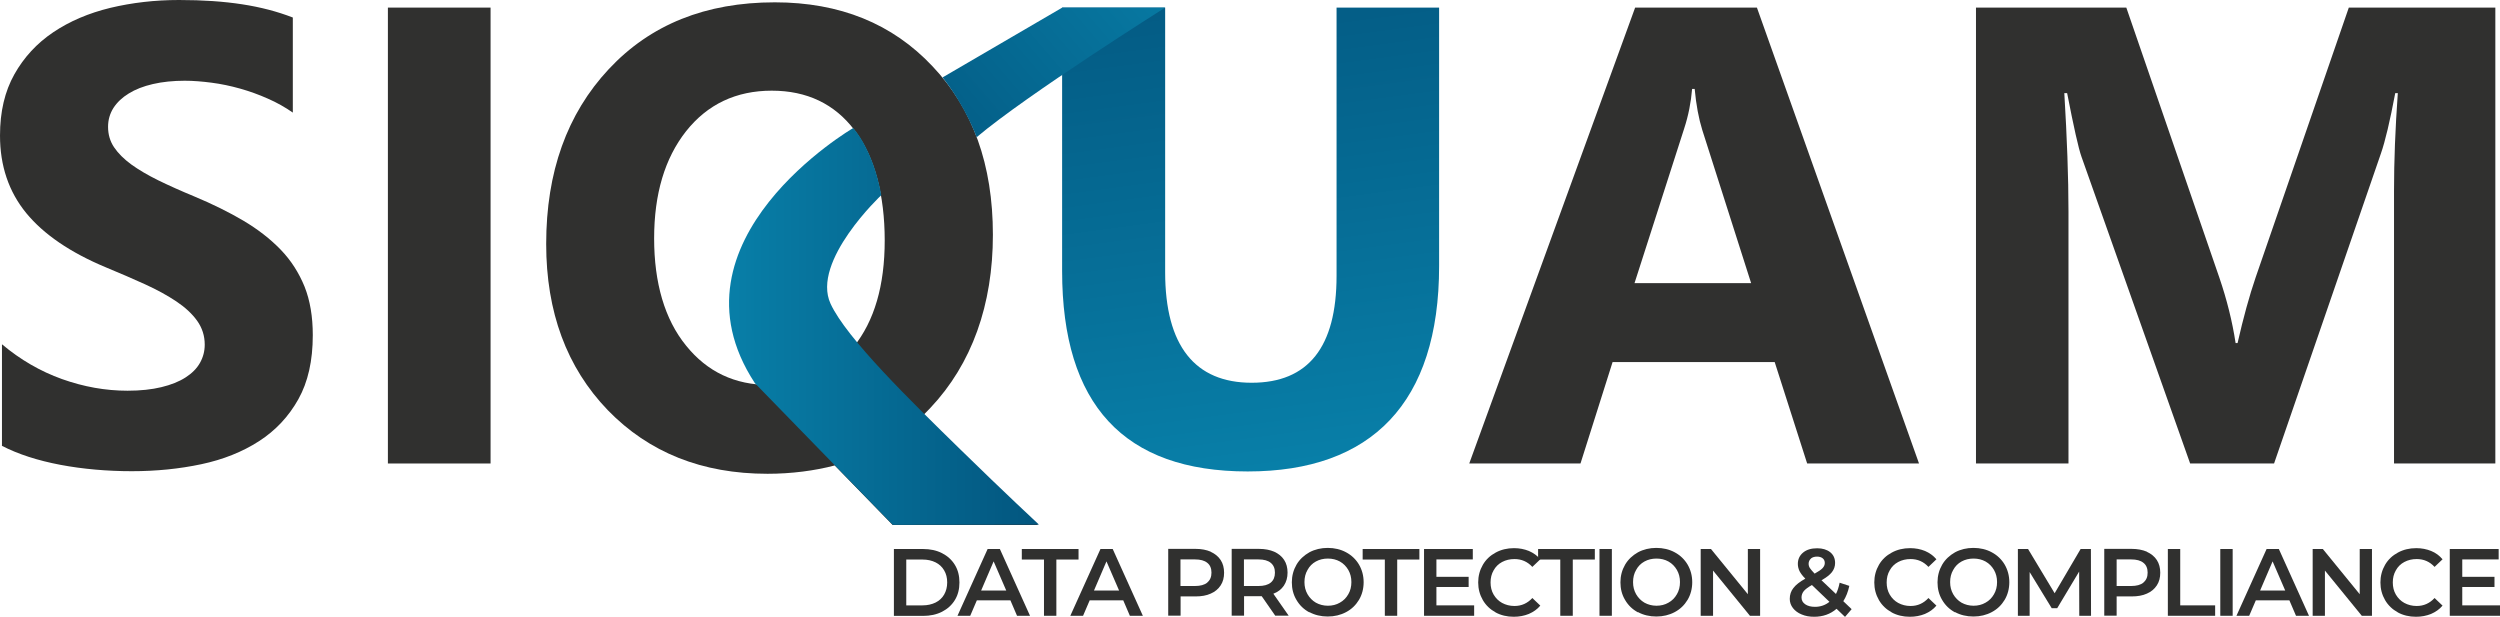
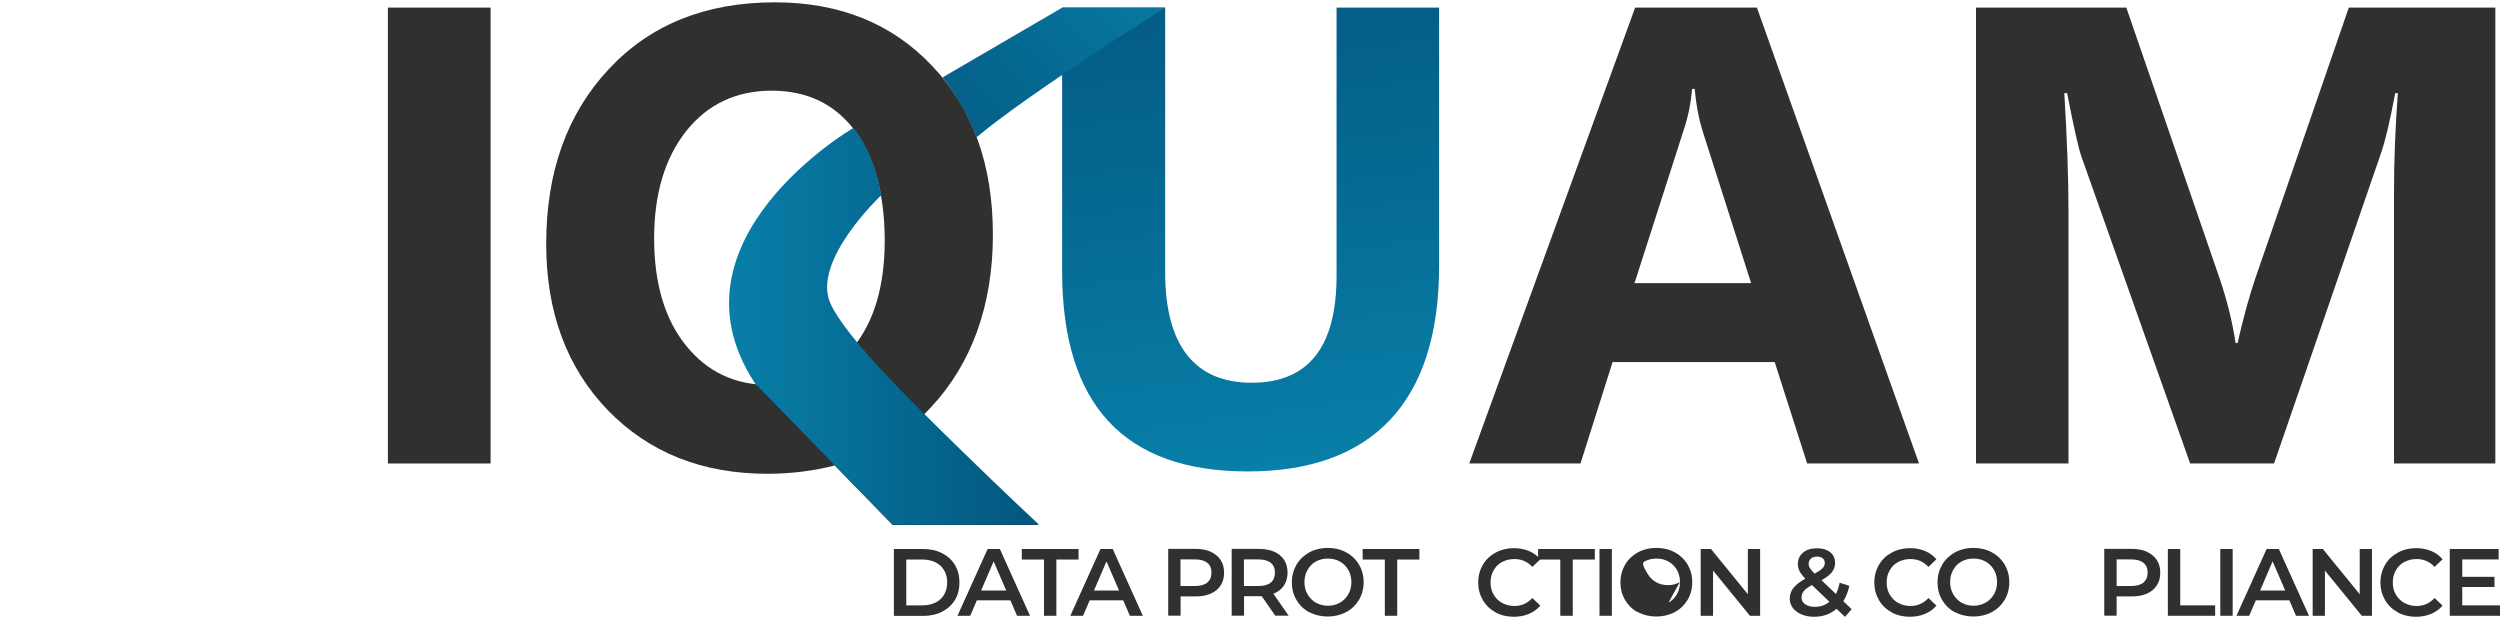
<svg xmlns="http://www.w3.org/2000/svg" xmlns:xlink="http://www.w3.org/1999/xlink" id="Livello_2" data-name="Livello 2" viewBox="0 0 204.05 50.35">
  <defs>
    <clipPath id="clippath">
      <path d="m109.09.62v21.9c0,5.81-2.31,8.72-6.93,8.72s-7.06-3.01-7.06-9.03V.62h-8.41v21.49c0,10.92,5.05,16.37,15.15,16.37s15.62-5.59,15.62-16.76V.62h0s-8.38,0-8.38,0Z" style="fill: none; stroke-width: 0px;" />
    </clipPath>
    <linearGradient id="Sfumatura_senza_nome" data-name="Sfumatura senza nome" x1="343.23" y1="495.17" x2="344.23" y2="495.17" gradientTransform="translate(-21902.95 15292.52) rotate(-90) scale(44.44)" gradientUnits="userSpaceOnUse">
      <stop offset="0" stop-color="#0880a9" />
      <stop offset="1" stop-color="#035780" />
    </linearGradient>
    <clipPath id="clippath-1">
      <path d="m61.59,31.25l11.28,11.59,11.93-.02s-2.79-2.59-6.43-6.15c-4.05-3.96-9.27-9.05-10.58-11.88-1.6-3.47,4.14-8.86,4.14-8.86,0,0-.14-.92-.51-2.07-.38-1.18-1.03-2.57-1.78-3.41,0,0-15.67,9.14-8.04,20.8" style="fill: none; stroke-width: 0px;" />
    </clipPath>
    <linearGradient id="Sfumatura_senza_nome-2" data-name="Sfumatura senza nome" x1="315.04" y1="512.04" x2="316.04" y2="512.04" gradientTransform="translate(-7908.59 -12923.75) scale(25.29)" xlink:href="#Sfumatura_senza_nome" />
    <clipPath id="clippath-2">
      <path d="m86.7.62l-9.77,5.7c1.89,2.39,2.78,4.88,2.78,4.88,4.18-3.52,15.21-10.46,15.39-10.58h0s-8.4,0-8.4,0Z" style="fill: none; stroke-width: 0px;" />
    </clipPath>
    <linearGradient id="Sfumatura_senza_nome-3" data-name="Sfumatura senza nome" x1="359.51" y1="523.82" x2="360.51" y2="523.82" gradientTransform="translate(11279.32 16291.72) rotate(-180) scale(31.09)" xlink:href="#Sfumatura_senza_nome" />
  </defs>
  <g id="Livello_1-2" data-name="Livello 1">
    <g>
-       <path d="m.16,36.4v-8.3c1.5,1.26,3.14,2.21,4.9,2.84,1.77.63,3.55.95,5.35.95,1.05,0,1.98-.1,2.76-.29.79-.19,1.44-.45,1.97-.79.53-.34.92-.73,1.18-1.19.26-.46.39-.96.39-1.49,0-.73-.21-1.37-.62-1.95-.41-.57-.98-1.1-1.7-1.58-.72-.48-1.57-.95-2.56-1.4-.99-.45-2.05-.91-3.19-1.38-2.9-1.21-5.07-2.69-6.5-4.43-1.43-1.75-2.14-3.86-2.14-6.33,0-1.94.39-3.6,1.17-4.99.78-1.39,1.84-2.54,3.18-3.44,1.34-.9,2.89-1.56,4.66-1.99,1.76-.42,3.63-.64,5.6-.64s3.65.12,5.15.35c1.5.23,2.88.59,4.14,1.08v7.76c-.62-.43-1.3-.82-2.04-1.14-.74-.33-1.49-.6-2.27-.82-.78-.22-1.55-.38-2.32-.48-.77-.1-1.5-.16-2.19-.16-.95,0-1.82.09-2.6.27-.78.18-1.44.44-1.97.77-.54.33-.95.72-1.25,1.18-.29.46-.44.97-.44,1.54,0,.62.16,1.18.49,1.67.33.49.8.96,1.4,1.4.61.44,1.34.87,2.21,1.3.86.42,1.84.86,2.93,1.31,1.49.62,2.82,1.28,4.01,1.98,1.18.7,2.2,1.49,3.05,2.37.85.88,1.49,1.89,1.95,3.02.45,1.13.67,2.45.67,3.96,0,2.08-.39,3.82-1.18,5.23-.79,1.41-1.86,2.55-3.21,3.42-1.35.87-2.92,1.5-4.71,1.88-1.79.38-3.68.57-5.67.57s-3.98-.17-5.83-.52c-1.84-.35-3.44-.86-4.79-1.56" style="fill: #30302f; stroke-width: 0px;" />
      <rect x="31.66" y=".62" width="8.38" height="37.21" style="fill: #30302f; stroke-width: 0px;" />
      <path d="m62.64,38.67c-5.33,0-9.67-1.73-13.03-5.19-3.36-3.49-5.03-8.02-5.03-13.57,0-5.87,1.7-10.62,5.11-14.27C53.09,2,57.6.19,63.24.19c5.31,0,9.6,1.74,12.87,5.22,3.29,3.46,4.93,8.04,4.93,13.75s-1.71,10.54-5.11,14.14c-.12.12-.23.24-.34.35-.1.11-.22.22-.34.32l9.48,8.88h-11.87s-4.73-4.86-4.73-4.86c-1.63.43-3.54.68-5.49.68m.36-31.27c-2.92,0-5.26,1.11-7.01,3.32-1.73,2.2-2.6,5.11-2.6,8.74s.86,6.6,2.6,8.74c1.73,2.15,3.99,3.22,6.8,3.22s5.18-1.04,6.88-3.11c1.7-2.11,2.54-5.01,2.54-8.69s-.82-6.84-2.47-9c-1.62-2.14-3.88-3.22-6.75-3.22" style="fill: #30302f; stroke-width: 0px;" />
      <g style="clip-path: url(#clippath);">
        <rect x="84.28" y="-1.29" width="35.62" height="41.68" transform="translate(-1.71 14) rotate(-7.78)" style="fill: url(#Sfumatura_senza_nome); stroke-width: 0px;" />
      </g>
      <path d="m156.63,37.83h-9.13l-2.65-8.28h-13.23l-2.62,8.28h-9.08L133.46.62h9.94l13.23,37.21Zm-13.7-14.71l-3.99-12.51c-.29-.93-.5-2.05-.62-3.35h-.21c-.09,1.09-.3,2.17-.65,3.24l-4.05,12.61h9.52Z" style="fill: #30302f; stroke-width: 0px;" />
      <path d="m203.68,37.83h-8.28V15.57c0-2.41.1-5.06.31-7.97h-.21c-.43,2.28-.82,3.93-1.17,4.93l-8.72,25.3h-6.85l-8.87-25.04c-.24-.67-.63-2.41-1.17-5.19h-.23c.22,3.67.34,6.89.34,9.65v20.58h-7.55V.62h12.27l7.6,22.06c.6,1.76,1.05,3.54,1.32,5.32h.16c.47-2.06.96-3.85,1.48-5.37l7.6-22.01h11.96v37.21Z" style="fill: #30302f; stroke-width: 0px;" />
      <g style="clip-path: url(#clippath-1);">
        <rect x="53.96" y="10.46" width="30.83" height="32.38" style="fill: url(#Sfumatura_senza_nome-2); stroke-width: 0px;" />
      </g>
      <g style="clip-path: url(#clippath-2);">
        <rect x="75.68" y="-4.02" width="20.68" height="19.85" transform="translate(16.84 57.37) rotate(-40.58)" style="fill: url(#Sfumatura_senza_nome-3); stroke-width: 0px;" />
      </g>
      <path d="m72.96,44.81h2.38c.58,0,1.1.11,1.55.34.45.23.8.55,1.05.96.25.41.37.89.37,1.43s-.12,1.02-.37,1.43c-.25.41-.6.73-1.05.96-.45.23-.97.34-1.55.34h-2.38v-5.45Zm2.34,4.6c.4,0,.75-.08,1.06-.23.3-.15.54-.37.7-.65.16-.28.25-.61.25-.99s-.08-.7-.25-.99-.4-.5-.7-.65c-.3-.15-.66-.23-1.06-.23h-1.33v3.74h1.33Z" style="fill: #30302f; stroke-width: 0px;" />
      <path d="m82.46,49h-2.73l-.54,1.26h-1.04l2.46-5.45h1l2.46,5.45h-1.06l-.54-1.26Zm-.33-.8l-1.03-2.38-1.02,2.38h2.05Z" style="fill: #30302f; stroke-width: 0px;" />
      <polygon points="85.21 45.67 83.4 45.67 83.4 44.81 88.03 44.81 88.03 45.67 86.22 45.67 86.22 50.26 85.21 50.26 85.21 45.67" style="fill: #30302f; stroke-width: 0px;" />
      <path d="m91.67,49h-2.73l-.54,1.26h-1.04l2.46-5.45h1l2.46,5.45h-1.06l-.54-1.26Zm-.33-.8l-1.03-2.38-1.02,2.38h2.05Z" style="fill: #30302f; stroke-width: 0px;" />
      <path d="m98.82,45.04c.35.16.62.38.81.67.19.29.28.64.28,1.04s-.09.74-.28,1.03c-.19.29-.46.52-.81.67-.35.16-.76.23-1.23.23h-1.23v1.57h-1.01v-5.45h2.24c.47,0,.88.08,1.23.23m-.28,2.51c.23-.19.34-.45.34-.8s-.11-.62-.34-.8c-.23-.19-.56-.28-1.01-.28h-1.18v2.17h1.18c.44,0,.78-.09,1.01-.28" style="fill: #30302f; stroke-width: 0px;" />
      <path d="m104.09,50.26l-1.11-1.6s-.12,0-.21,0h-1.23v1.59h-1.01v-5.45h2.24c.47,0,.88.08,1.23.23.35.16.62.38.81.67.19.29.28.64.28,1.04s-.1.76-.3,1.06c-.2.3-.49.52-.86.66l1.25,1.79h-1.09Zm-.37-4.32c-.23-.19-.56-.28-1.01-.28h-1.18v2.17h1.18c.44,0,.78-.09,1.01-.28.23-.19.34-.46.34-.81s-.11-.61-.34-.8" style="fill: #30302f; stroke-width: 0px;" />
      <path d="m106.87,49.98c-.45-.24-.8-.58-1.05-1.01-.26-.43-.38-.91-.38-1.44s.13-1.01.38-1.44c.25-.43.61-.76,1.05-1.01.45-.24.95-.36,1.5-.36s1.06.12,1.5.36c.45.24.8.58,1.05,1,.25.43.38.91.38,1.44s-.13,1.02-.38,1.44c-.26.43-.6.76-1.05,1-.45.24-.95.36-1.5.36s-1.06-.12-1.5-.36m2.49-.77c.29-.16.52-.39.69-.69.17-.29.25-.62.25-.99s-.08-.69-.25-.99c-.17-.29-.39-.52-.69-.69-.29-.16-.62-.24-.98-.24s-.69.08-.98.24c-.29.16-.52.39-.68.69-.17.29-.25.62-.25.99s.08.69.25.99c.17.29.39.52.68.69.29.16.62.25.98.25s.69-.08.98-.25" style="fill: #30302f; stroke-width: 0px;" />
      <polygon points="113.03 45.67 111.22 45.67 111.22 44.81 115.85 44.81 115.85 45.67 114.04 45.67 114.04 50.26 113.03 50.26 113.03 45.67" style="fill: #30302f; stroke-width: 0px;" />
-       <polygon points="120.32 49.41 120.32 50.26 116.23 50.26 116.23 44.81 120.21 44.81 120.21 45.66 117.24 45.66 117.24 47.08 119.87 47.08 119.87 47.91 117.24 47.91 117.24 49.41 120.32 49.41" style="fill: #30302f; stroke-width: 0px;" />
      <path d="m122.07,49.98c-.44-.24-.79-.57-1.04-1-.25-.43-.38-.91-.38-1.44s.13-1.01.38-1.44c.25-.43.6-.76,1.05-1,.44-.24.94-.36,1.49-.36.45,0,.85.08,1.22.23.37.16.68.38.93.68l-.65.62c-.4-.43-.88-.64-1.46-.64-.37,0-.71.08-1.01.24-.3.16-.53.39-.69.68-.17.29-.25.62-.25.99s.08.7.25.99c.17.29.4.52.69.68.3.16.63.25,1.01.25.58,0,1.06-.22,1.46-.65l.65.62c-.25.3-.57.52-.94.68-.37.15-.78.23-1.23.23-.55,0-1.05-.12-1.49-.36" style="fill: #30302f; stroke-width: 0px;" />
      <polygon points="127.35 45.67 125.54 45.67 125.54 44.81 130.17 44.81 130.17 45.67 128.37 45.67 128.37 50.26 127.35 50.26 127.35 45.67" style="fill: #30302f; stroke-width: 0px;" />
      <rect x="130.55" y="44.81" width="1.01" height="5.45" style="fill: #30302f; stroke-width: 0px;" />
-       <path d="m133.69,49.98c-.45-.24-.8-.58-1.05-1.01-.26-.43-.38-.91-.38-1.44s.13-1.01.38-1.44c.25-.43.61-.76,1.05-1.01.45-.24.95-.36,1.5-.36s1.06.12,1.5.36c.45.24.8.58,1.05,1,.25.43.38.91.38,1.44s-.13,1.02-.38,1.44c-.26.43-.6.76-1.05,1-.45.24-.95.36-1.5.36s-1.06-.12-1.5-.36m2.49-.77c.29-.16.52-.39.69-.69.17-.29.25-.62.25-.99s-.08-.69-.25-.99c-.17-.29-.39-.52-.69-.69-.29-.16-.62-.24-.98-.24s-.69.08-.98.24c-.29.16-.52.39-.68.69-.17.29-.25.62-.25.99s.08.69.25.99c.17.29.39.52.68.69.29.16.62.25.98.25s.69-.08.98-.25" style="fill: #30302f; stroke-width: 0px;" />
+       <path d="m133.69,49.98c-.45-.24-.8-.58-1.05-1.01-.26-.43-.38-.91-.38-1.44s.13-1.01.38-1.44c.25-.43.61-.76,1.05-1.01.45-.24.95-.36,1.5-.36s1.06.12,1.5.36c.45.24.8.58,1.05,1,.25.43.38.91.38,1.44s-.13,1.02-.38,1.44c-.26.43-.6.76-1.05,1-.45.24-.95.36-1.5.36s-1.06-.12-1.5-.36m2.49-.77c.29-.16.52-.39.69-.69.17-.29.25-.62.25-.99s-.08-.69-.25-.99c-.17-.29-.39-.52-.69-.69-.29-.16-.62-.24-.98-.24s-.69.08-.98.24s.08.69.25.99c.17.29.39.52.68.69.29.16.62.25.98.25s.69-.08.98-.25" style="fill: #30302f; stroke-width: 0px;" />
      <polygon points="143.66 44.81 143.66 50.26 142.83 50.26 139.82 46.57 139.82 50.26 138.81 50.26 138.81 44.81 139.65 44.81 142.66 48.5 142.66 44.81 143.66 44.81" style="fill: #30302f; stroke-width: 0px;" />
      <path d="m150.59,50.35l-.69-.66c-.51.44-1.12.65-1.83.65-.38,0-.72-.06-1.02-.19-.3-.12-.54-.3-.71-.52-.17-.22-.26-.47-.26-.75,0-.34.1-.64.3-.89.2-.26.52-.51.97-.76-.22-.22-.37-.42-.47-.61-.09-.19-.14-.39-.14-.59,0-.38.14-.69.43-.93.29-.24.67-.35,1.15-.35.44,0,.79.11,1.06.32.27.22.4.51.4.88,0,.28-.09.53-.26.75-.17.22-.46.44-.85.66l1.18,1.12c.13-.25.23-.56.3-.92l.79.26c-.1.48-.27.9-.49,1.25l.68.65-.54.63Zm-1.26-1.22l-1.44-1.38c-.31.17-.53.34-.66.49-.13.16-.19.34-.19.53,0,.23.1.41.3.55.2.14.47.21.8.21.45,0,.85-.14,1.18-.41m-1.51-3.53c-.12.11-.19.25-.19.42,0,.12.03.24.1.35.07.11.2.26.39.46.31-.17.53-.32.65-.45.12-.13.18-.27.18-.42,0-.16-.06-.29-.17-.38-.11-.09-.27-.14-.46-.14-.21,0-.38.05-.51.16" style="fill: #30302f; stroke-width: 0px;" />
      <path d="m154.4,49.98c-.44-.24-.79-.57-1.04-1-.25-.43-.38-.91-.38-1.44s.13-1.01.38-1.44c.25-.43.6-.76,1.05-1,.44-.24.94-.36,1.49-.36.45,0,.85.08,1.22.23.37.16.68.38.93.68l-.65.62c-.4-.43-.88-.64-1.46-.64-.37,0-.71.08-1.01.24-.3.16-.53.39-.69.68-.17.29-.25.62-.25.99s.08.7.25.99c.17.29.4.52.69.68.3.16.63.25,1.01.25.58,0,1.06-.22,1.46-.65l.65.62c-.25.3-.57.52-.94.68-.37.15-.78.23-1.23.23-.55,0-1.05-.12-1.49-.36" style="fill: #30302f; stroke-width: 0px;" />
      <path d="m159.57,49.98c-.45-.24-.8-.58-1.05-1.01-.26-.43-.38-.91-.38-1.44s.13-1.01.38-1.44c.25-.43.61-.76,1.05-1.01.45-.24.95-.36,1.5-.36s1.06.12,1.5.36c.45.24.8.58,1.05,1,.25.43.38.91.38,1.44s-.13,1.02-.38,1.44c-.26.43-.6.76-1.05,1-.45.24-.95.36-1.5.36s-1.06-.12-1.5-.36m2.49-.77c.29-.16.52-.39.69-.69.17-.29.25-.62.25-.99s-.08-.69-.25-.99c-.17-.29-.39-.52-.69-.69-.29-.16-.62-.24-.98-.24s-.69.08-.98.24c-.29.16-.52.39-.68.69-.17.29-.25.62-.25.99s.08.69.25.99c.17.29.39.52.68.69.29.16.62.25.98.25s.69-.08.98-.25" style="fill: #30302f; stroke-width: 0px;" />
-       <polygon points="169.71 50.26 169.7 46.65 167.91 49.64 167.46 49.64 165.66 46.69 165.66 50.26 164.7 50.26 164.7 44.81 165.53 44.81 167.7 48.42 169.82 44.81 170.66 44.81 170.67 50.26 169.71 50.26" style="fill: #30302f; stroke-width: 0px;" />
      <path d="m175.23,45.04c.35.16.62.38.81.67.19.29.28.64.28,1.04s-.09.74-.28,1.03c-.19.29-.46.52-.81.67-.35.16-.76.23-1.24.23h-1.23v1.57h-1.01v-5.45h2.24c.47,0,.89.08,1.24.23m-.28,2.51c.23-.19.34-.45.34-.8s-.11-.62-.34-.8c-.23-.19-.56-.28-1.01-.28h-1.18v2.17h1.18c.44,0,.78-.09,1.01-.28" style="fill: #30302f; stroke-width: 0px;" />
      <polygon points="176.94 44.81 177.95 44.81 177.95 49.41 180.8 49.41 180.8 50.26 176.94 50.26 176.94 44.81" style="fill: #30302f; stroke-width: 0px;" />
      <rect x="181.22" y="44.81" width="1.01" height="5.45" style="fill: #30302f; stroke-width: 0px;" />
      <path d="m186.85,49h-2.73l-.54,1.26h-1.04l2.46-5.45h1l2.46,5.45h-1.06l-.54-1.26Zm-.33-.8l-1.03-2.38-1.02,2.38h2.05Z" style="fill: #30302f; stroke-width: 0px;" />
      <polygon points="193.6 44.81 193.6 50.26 192.77 50.26 189.76 46.57 189.76 50.26 188.76 50.26 188.76 44.81 189.59 44.81 192.6 48.5 192.6 44.81 193.6 44.81" style="fill: #30302f; stroke-width: 0px;" />
      <path d="m195.71,49.98c-.44-.24-.79-.57-1.04-1-.25-.43-.38-.91-.38-1.44s.13-1.01.38-1.44c.25-.43.6-.76,1.05-1,.44-.24.94-.36,1.49-.36.45,0,.85.08,1.22.23s.68.38.93.68l-.65.62c-.4-.43-.88-.64-1.46-.64-.37,0-.71.08-1.01.24-.3.16-.53.39-.69.68-.17.29-.25.62-.25.99s.08.7.25.99c.17.29.4.52.69.68.3.16.63.25,1.01.25.58,0,1.06-.22,1.46-.65l.65.62c-.25.3-.57.52-.94.68-.37.15-.78.23-1.23.23-.55,0-1.05-.12-1.49-.36" style="fill: #30302f; stroke-width: 0px;" />
      <polygon points="204.05 49.41 204.05 50.26 199.95 50.26 199.95 44.81 203.94 44.81 203.94 45.66 200.97 45.66 200.97 47.08 203.6 47.08 203.6 47.91 200.97 47.91 200.97 49.41 204.05 49.41" style="fill: #30302f; stroke-width: 0px;" />
    </g>
  </g>
</svg>